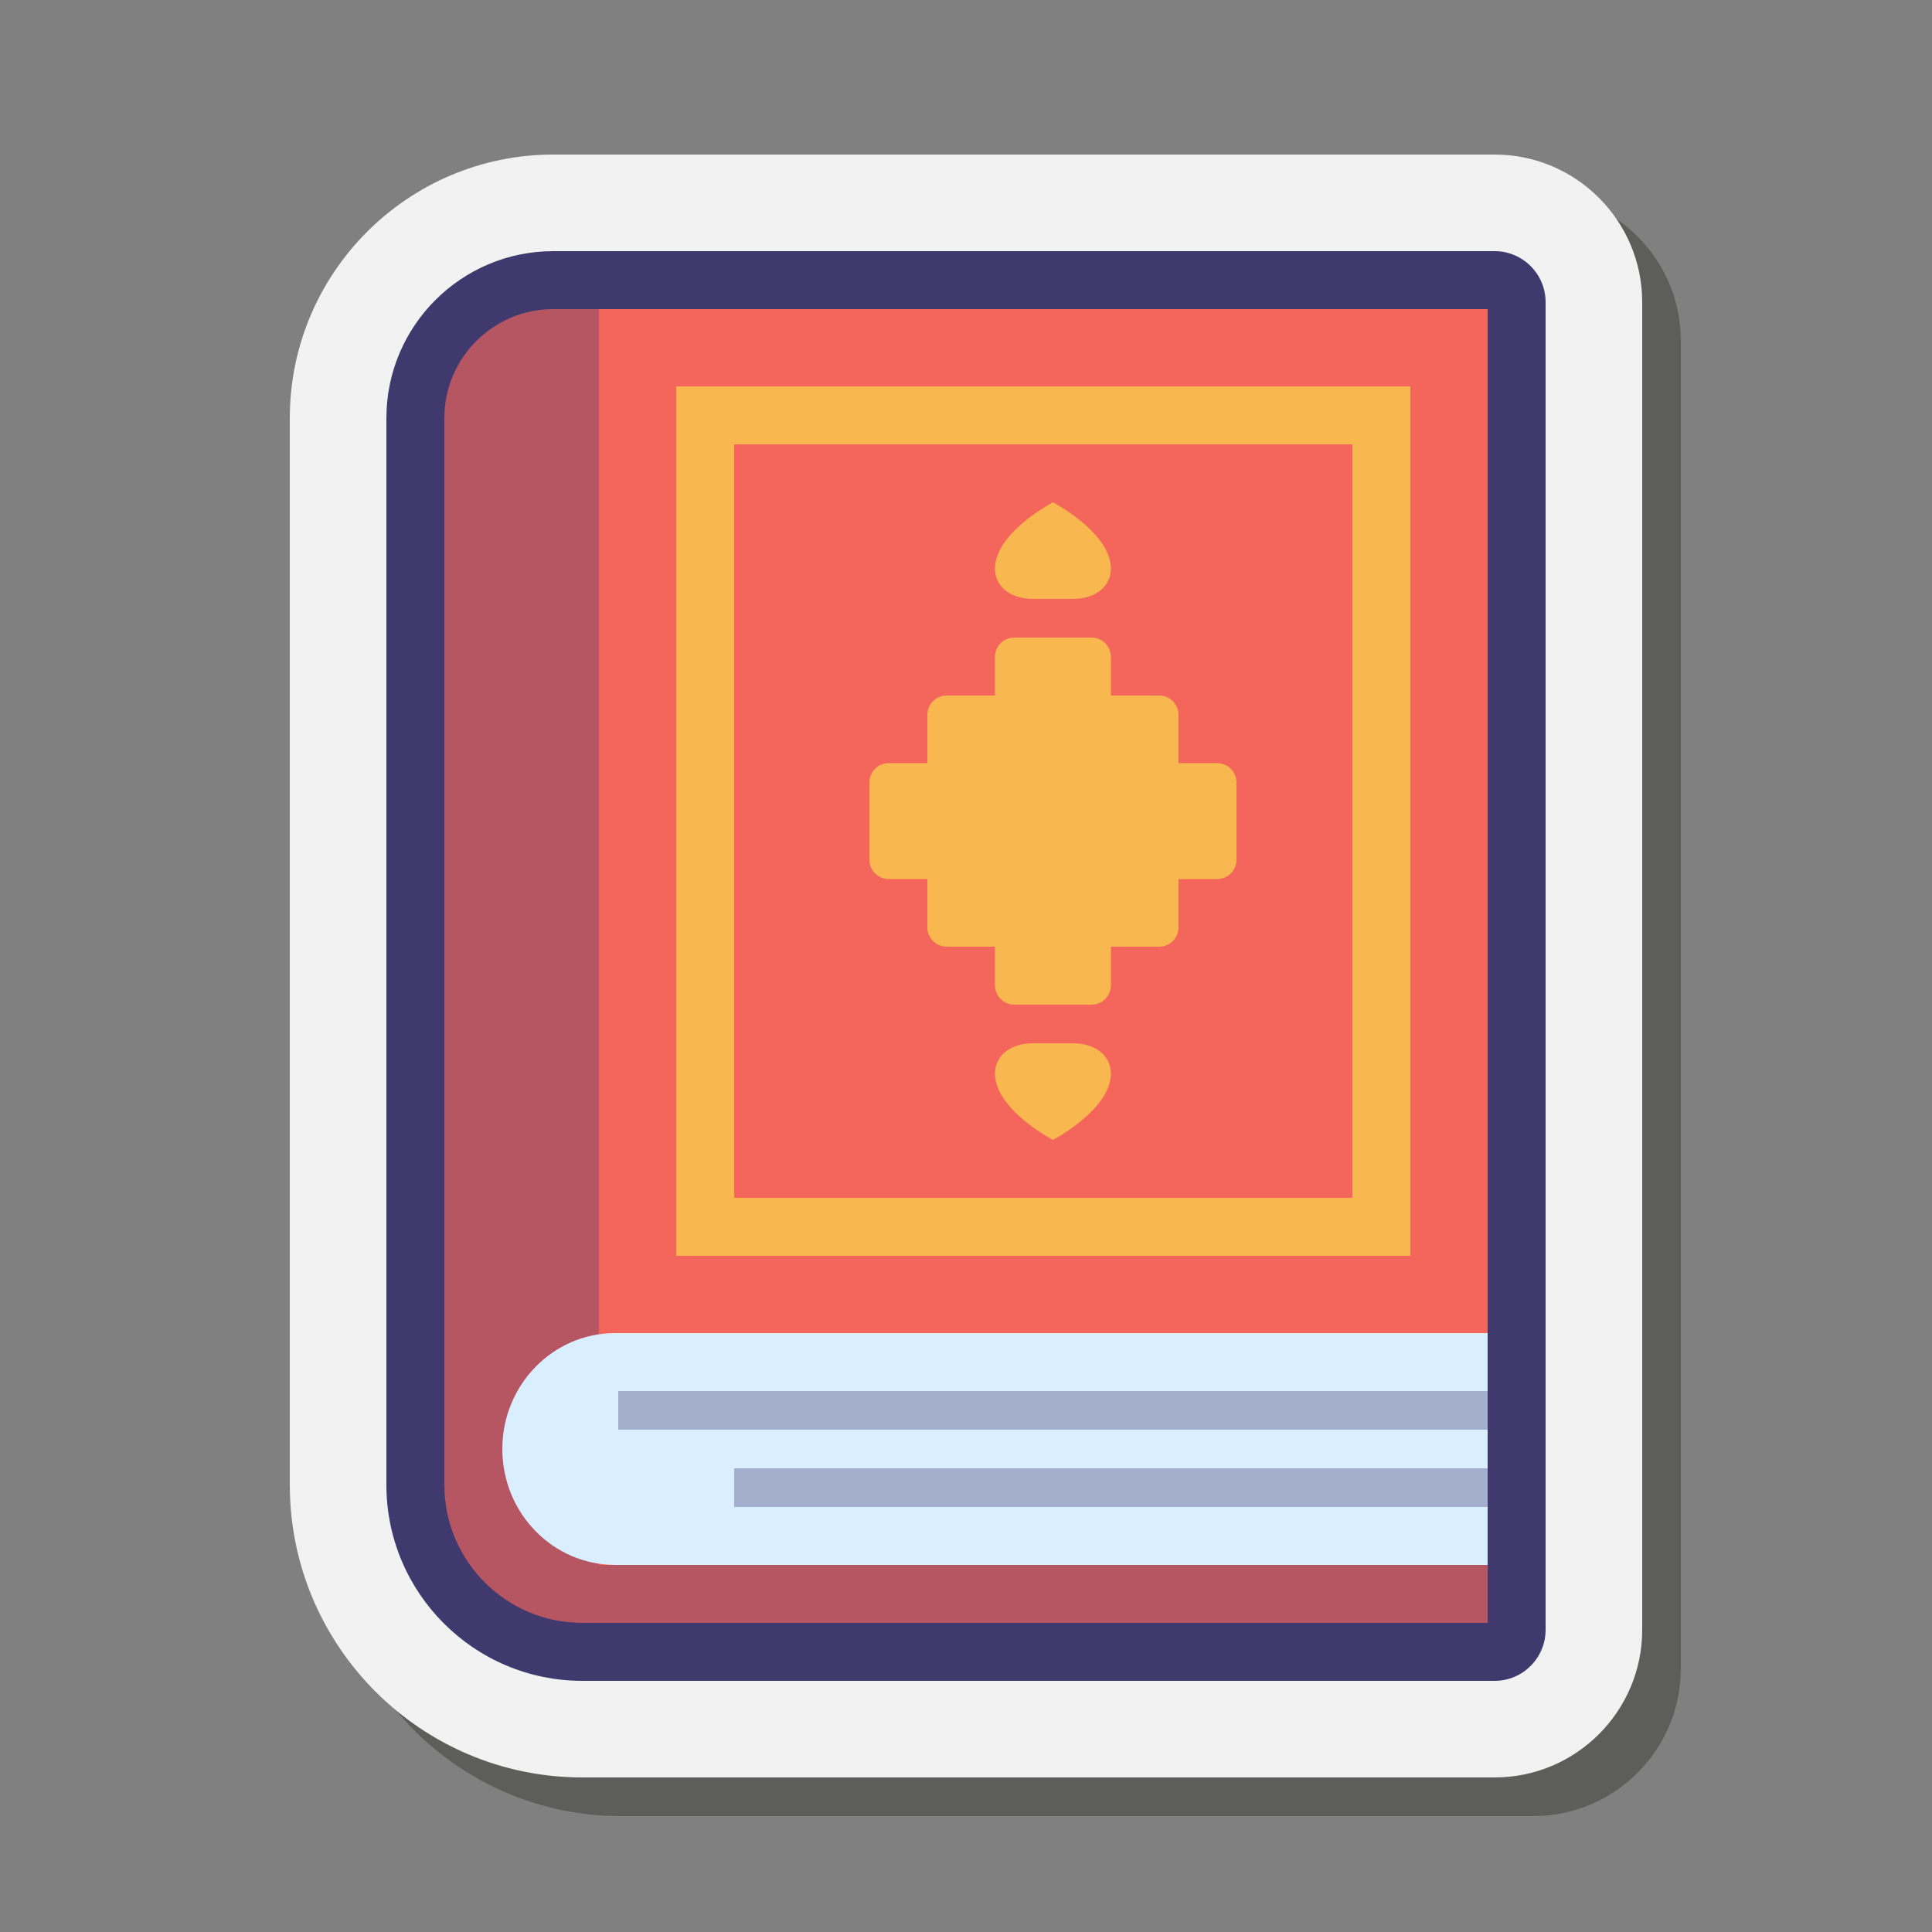
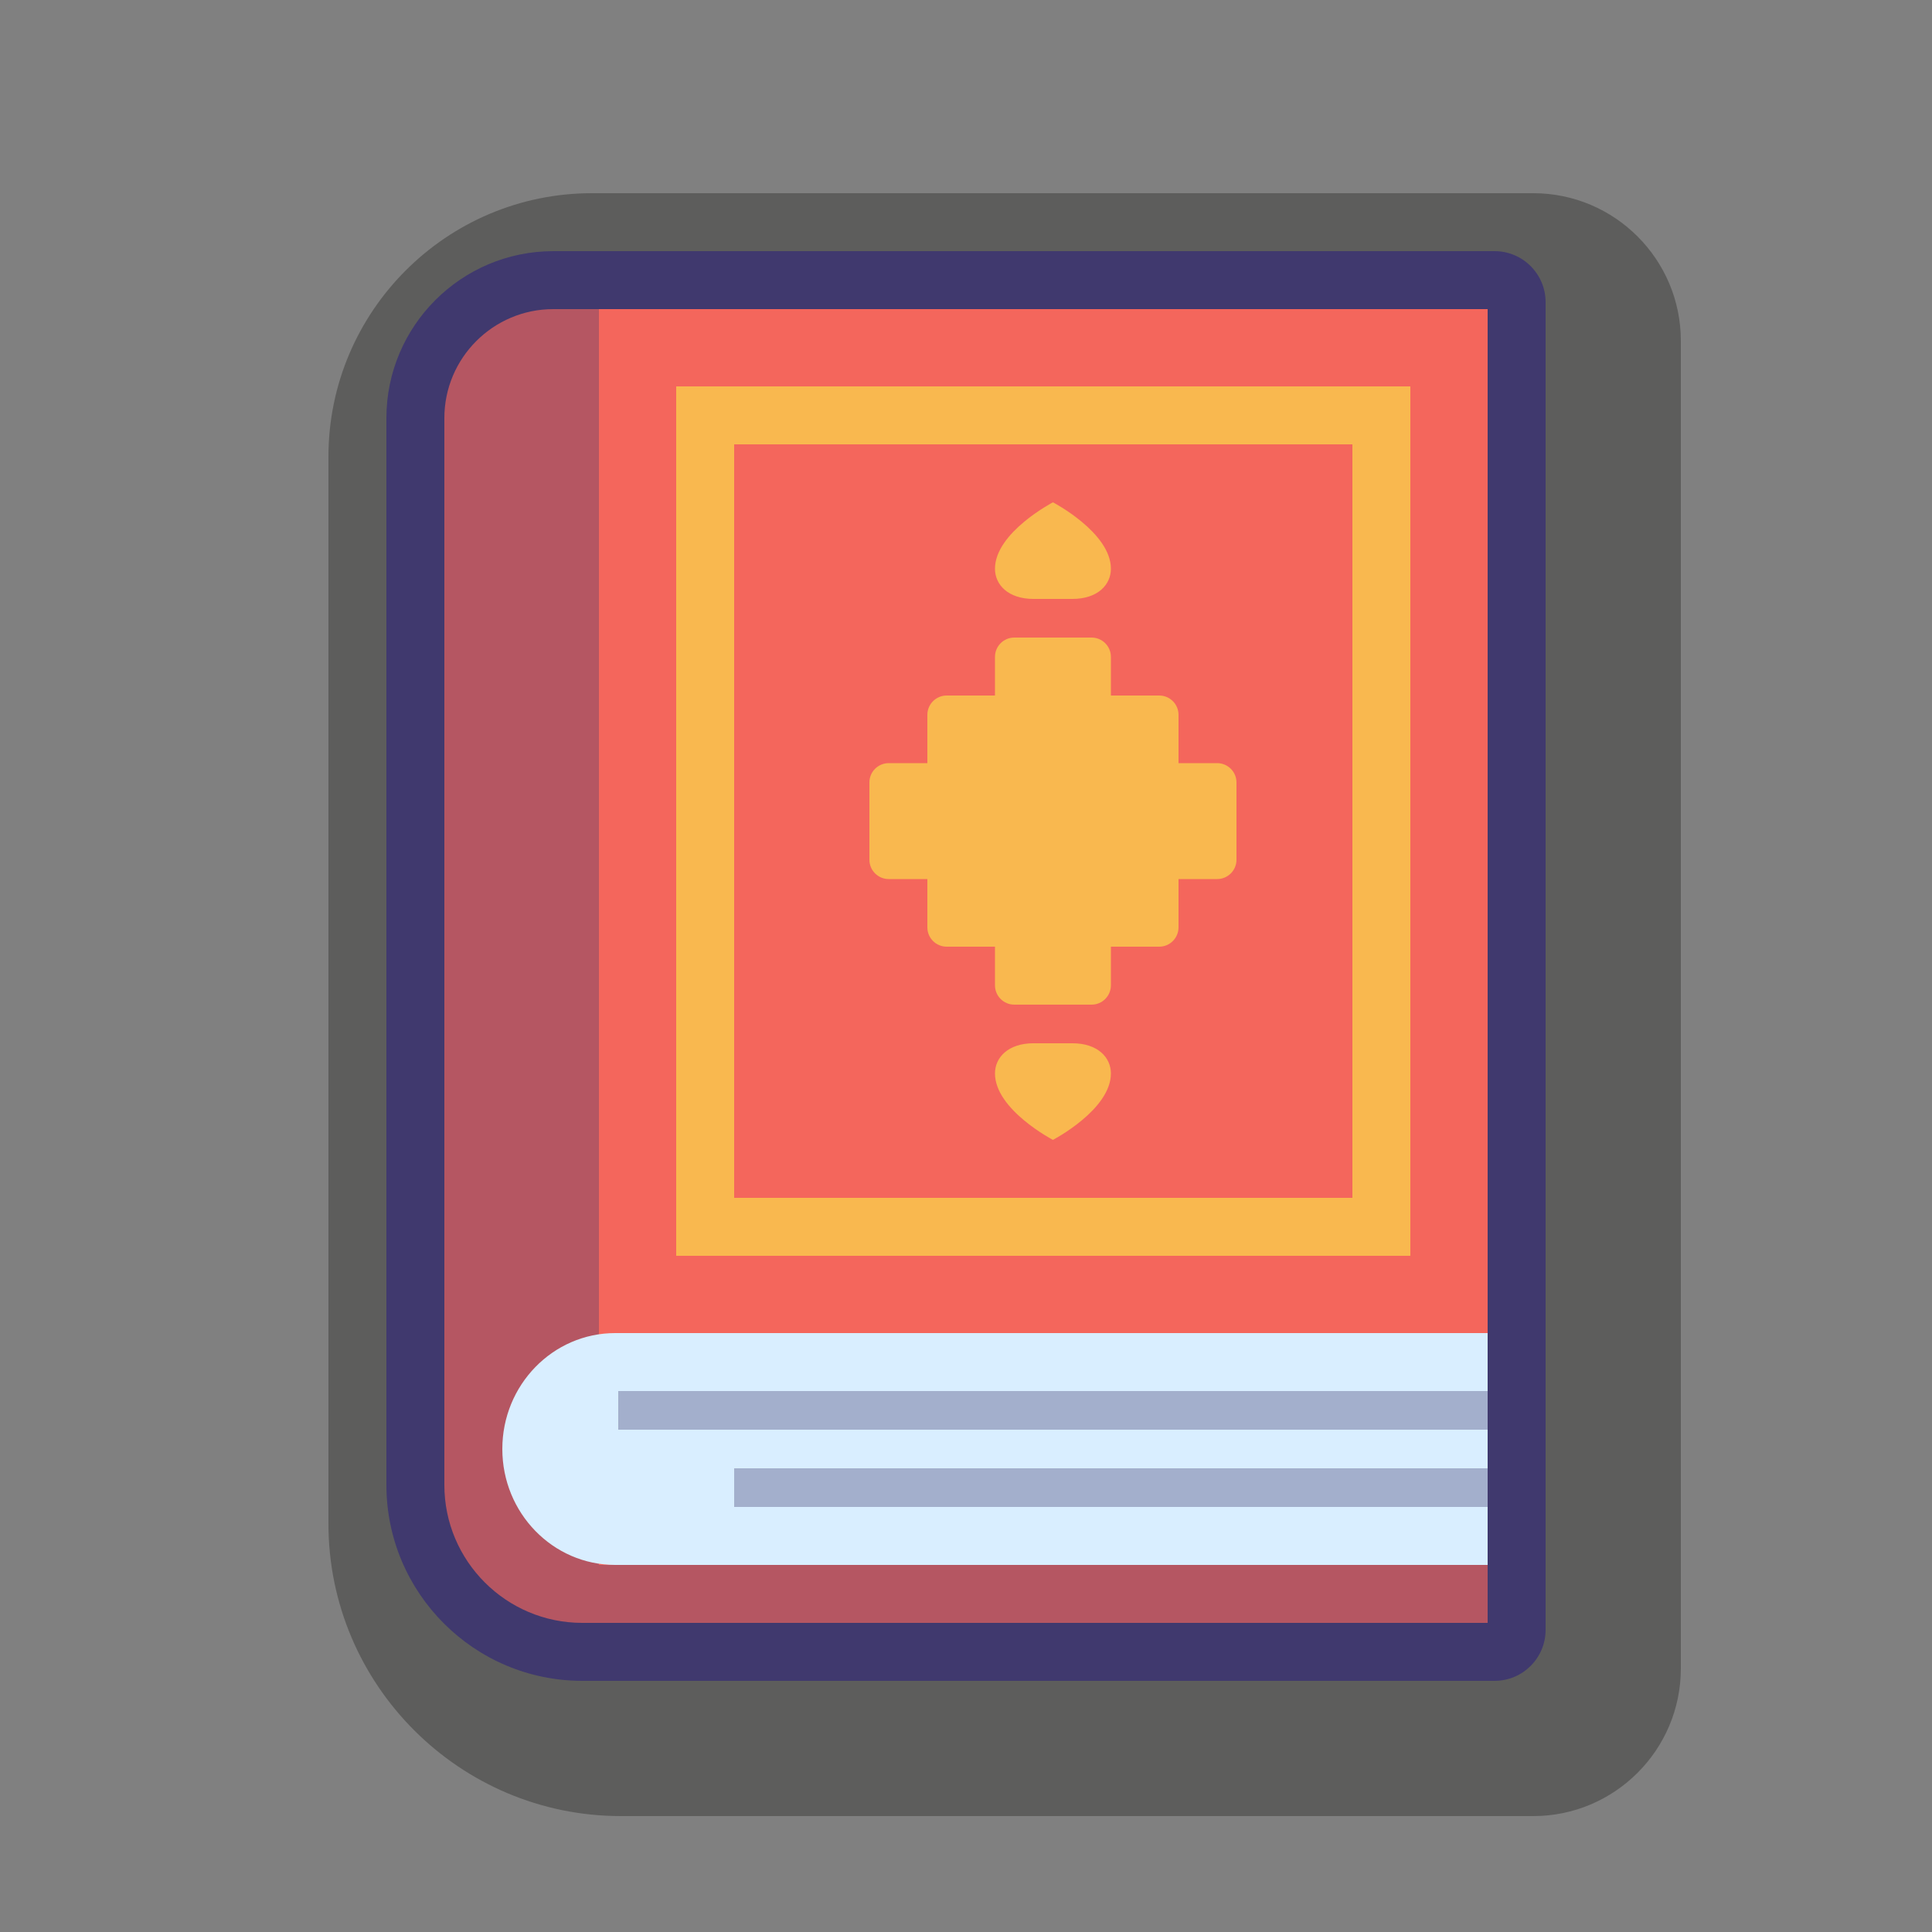
<svg xmlns="http://www.w3.org/2000/svg" x="0px" y="0px" width="250" height="250" viewBox="0 0 100 100">
  <rect x="0" y="0" width="100" height="100" fill="#808080" stroke="none" />
  <path fill="#1d1d1b" d="M79.362,10H30.638C23.118,10,17,16.118,17,23.639v55.223C17,87.209,23.791,94,32.138,94h47.225C83.574,94,87,90.574,87,86.362V17.639C87,13.427,83.574,10,79.362,10z" opacity=".35" />
-   <path fill="#f2f2f2" d="M77.362,8H28.638C21.118,8,15,14.118,15,21.639v55.223C15,85.209,21.791,92,30.138,92h47.225C81.574,92,85,88.574,85,84.362V15.639C85,11.427,81.574,8,77.362,8z" />
  <path fill="#f4665c" d="M79,85H29.191C24.667,85,21,81.333,21,76.809V22.191C21,17.667,24.667,14,29.191,14H79V85z" />
  <path fill="#40396e" d="M31,81V16h-3.089C25.199,16,23,18.199,23,20.911v59.914c0,1.762,1.412,3.2,3.174,3.232L78,85v-4H31z" opacity=".35" />
  <path fill="#d9eeff" d="M77,69H31.844C28.616,69,26,71.686,26,75l0,0c0,3.314,2.616,6,5.844,6H77V69z" />
  <rect width="39" height="2" x="38" y="76" fill="#40396e" opacity=".35" />
  <rect width="45" height="2" x="32" y="72" fill="#40396e" opacity=".35" />
  <path fill="#f9b84f" d="M70,23v39H38V23H70 M73,20H35v45h38V20L73,20z" />
  <path fill="#f9b84f" d="M51.5,55.562c0-0.816,0.667-1.563,2-1.563h2c1.333,0,2,0.746,2,1.563c0,1.875-3,3.438-3,3.438S51.5,57.437,51.5,55.562zM63,39.5h-2V37c0-0.552-0.448-1-1-1h-2.5v-2c0-0.552-0.448-1-1-1h-4c-0.552,0-1,0.448-1,1v2H49c-0.552,0-1,0.448-1,1v2.5h-2c-0.552,0-1,0.448-1,1v4c0,0.552,0.448,1,1,1h2V48c0,0.552,0.448,1,1,1h2.5v2c0,0.552,0.448,1,1,1h4c0.552,0,1-0.448,1-1v-2H60c0.552,0,1-0.448,1-1v-2.5h2c0.552,0,1-0.448,1-1v-4C64,39.948,63.552,39.5,63,39.5z M57.5,29.438c0,0.816-0.667,1.563-2,1.563h-2c-1.333,0-2-0.746-2-1.563c0-1.875,3-3.438,3-3.438S57.5,27.563,57.5,29.438z" />
  <path fill="#40396e" d="M77.362,87H30.138C24.548,87,20,82.452,20,76.861V21.639C20,16.875,23.875,13,28.638,13h48.724C78.816,13,80,14.184,80,15.639v68.723C80,85.816,78.817,87,77.362,87zM28.638,16C25.529,16,23,18.529,23,21.639v55.223C23,80.798,26.202,84,30.138,84H77V16H28.638z" />
</svg>